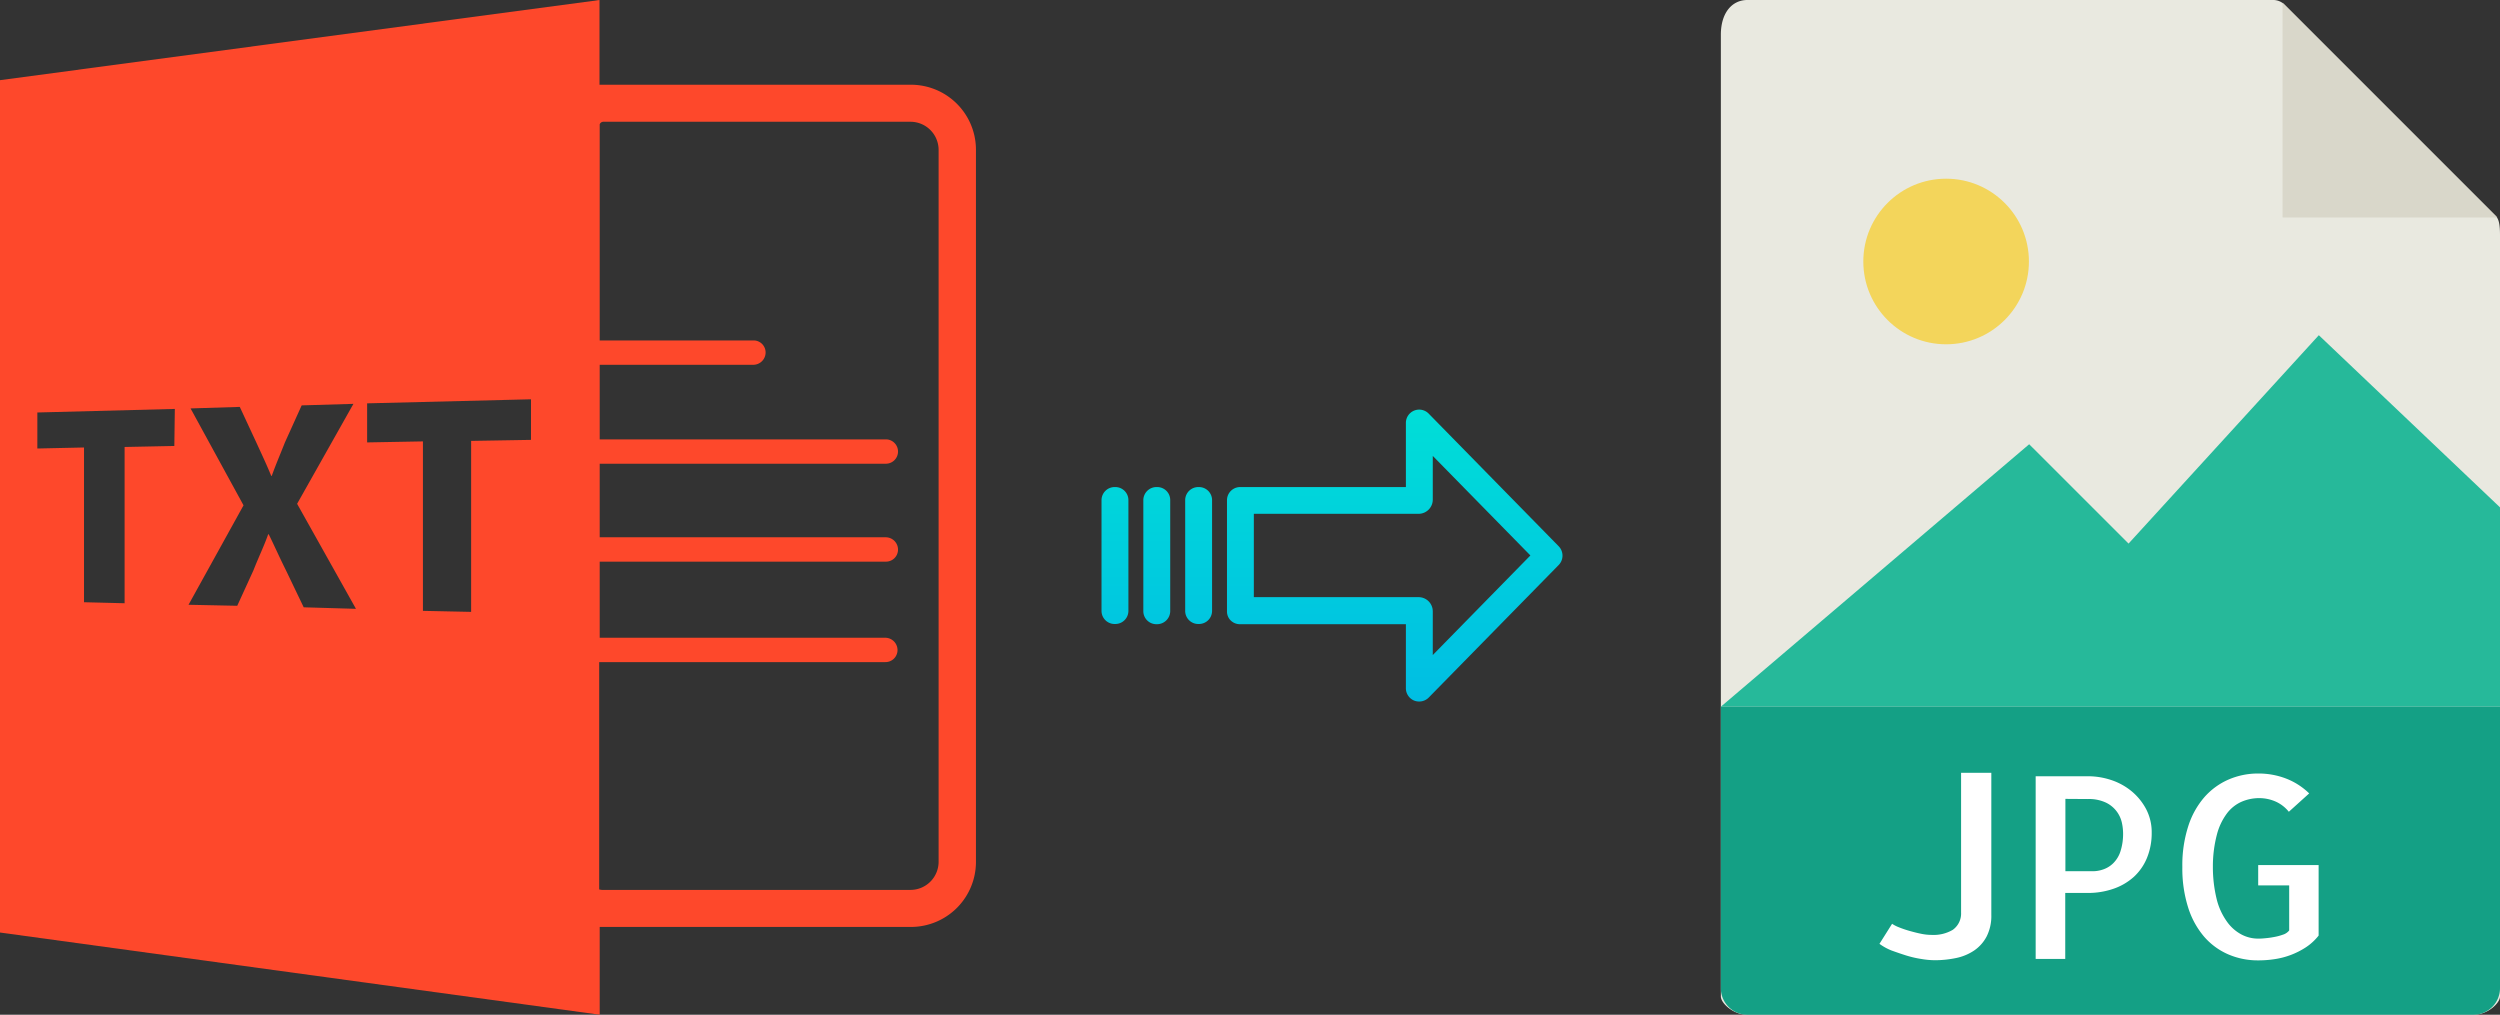
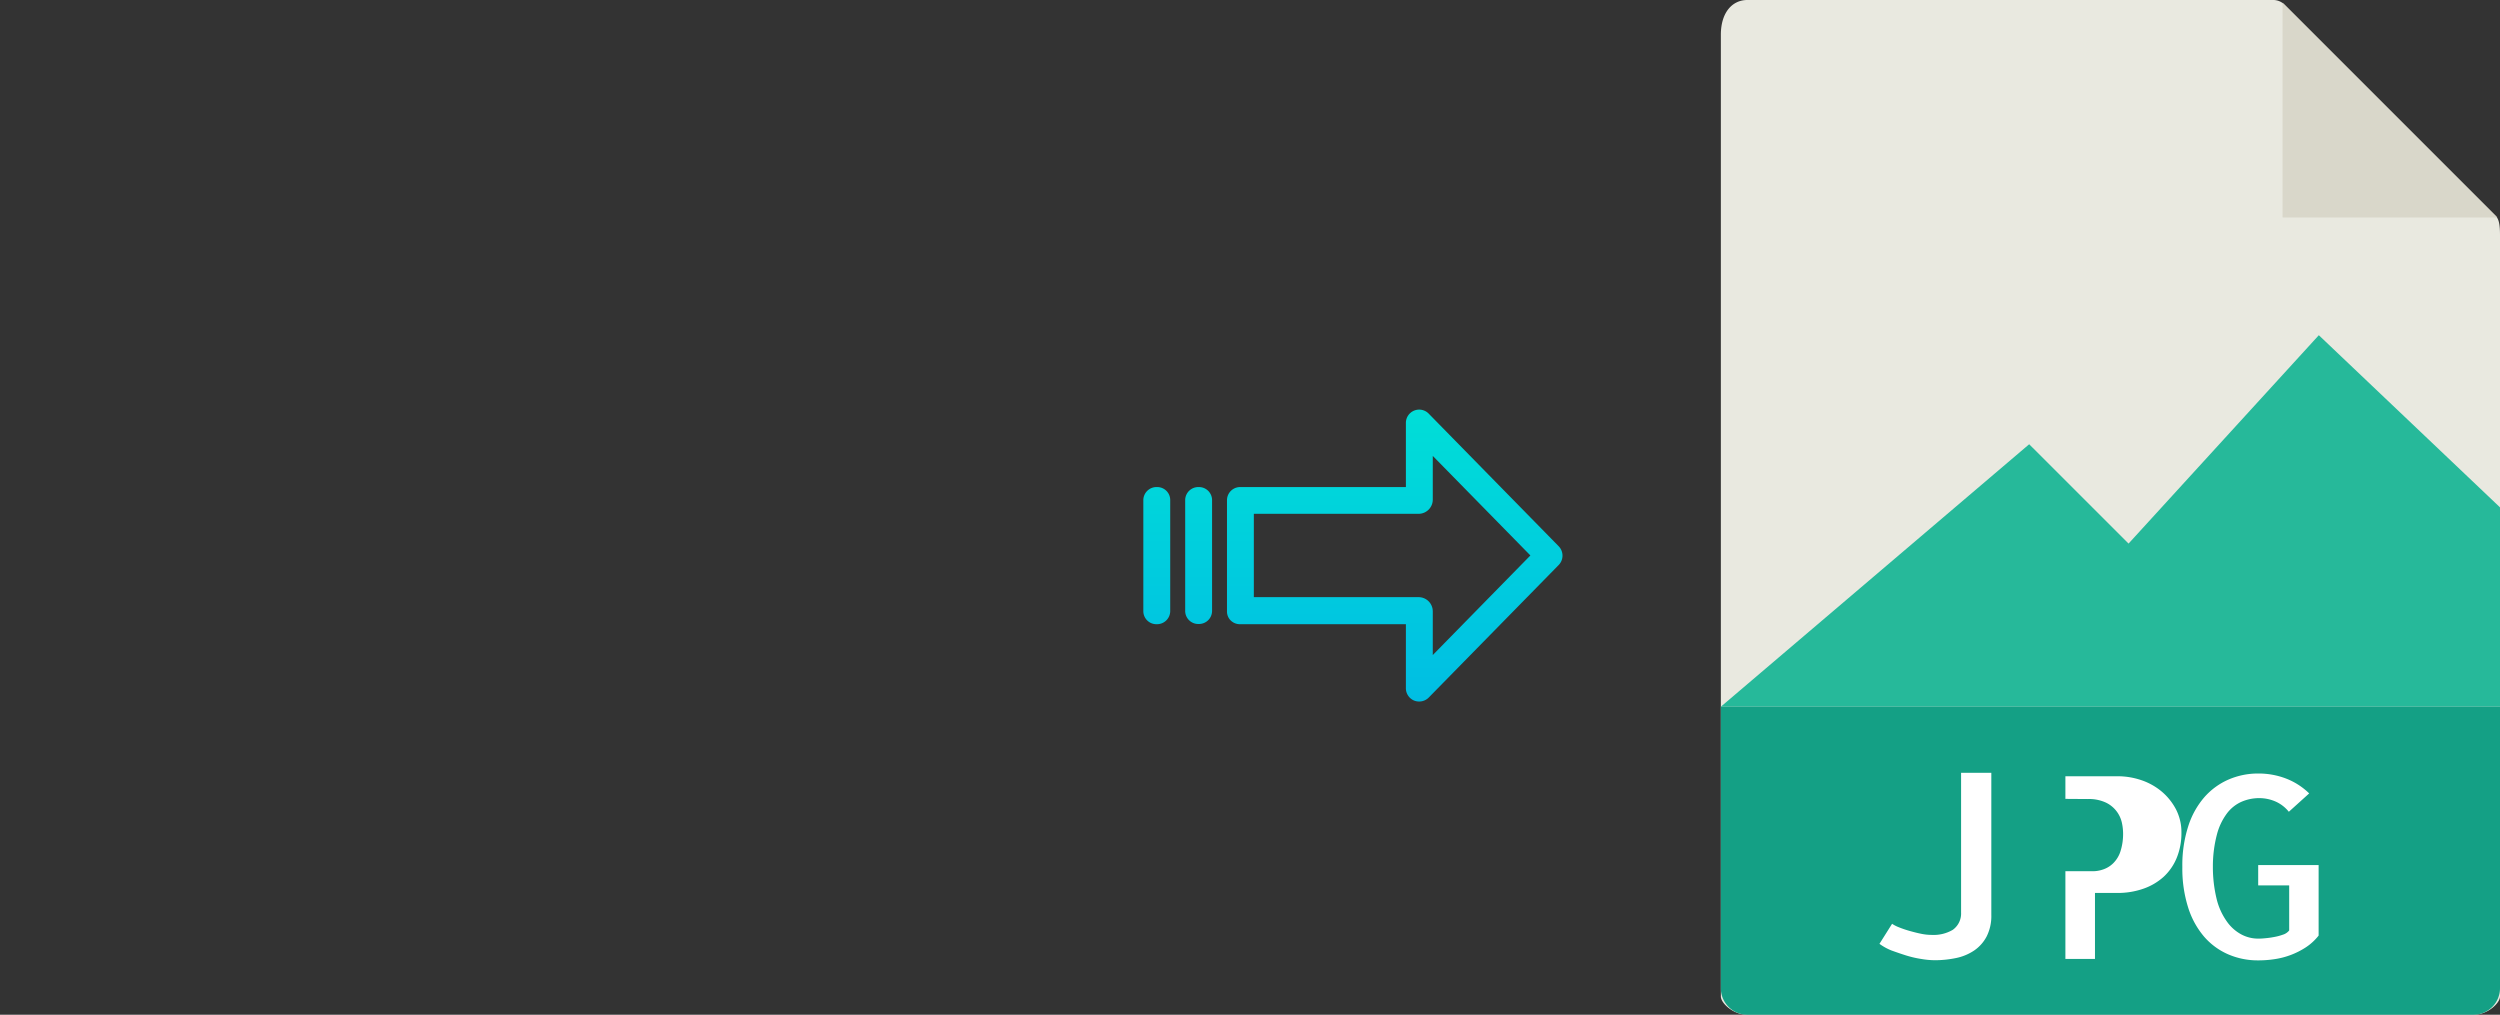
<svg xmlns="http://www.w3.org/2000/svg" xmlns:xlink="http://www.w3.org/1999/xlink" viewBox="0 0 492.75 200">
  <rect x="0" y="0" width="492.75" height="200" fill="#333333" stroke="none" />
  <defs>
    <style>.cls-1{fill:#e9e9e0;}.cls-2{fill:#d9d7ca;}.cls-3{fill:#f3d55b;}.cls-4{fill:#26b99a;}.cls-5{fill:#14a085;}.cls-6{fill:#fff;}.cls-7{fill:#fe482b;}.cls-8{fill:url(#linear-gradient);}.cls-9{fill:url(#linear-gradient-2);}.cls-10{fill:url(#linear-gradient-3);}.cls-11{fill:url(#linear-gradient-4);}</style>
    <linearGradient id="linear-gradient" x1="274.89" y1="135.94" x2="274.89" y2="16.74" gradientTransform="matrix(1, 0, 0, -1, 0, 186.59)" gradientUnits="userSpaceOnUse">
      <stop offset="0" stop-color="#00efd1" />
      <stop offset="1" stop-color="#00acea" />
    </linearGradient>
    <linearGradient id="linear-gradient-2" x1="236.24" y1="135.94" x2="236.24" y2="16.74" xlink:href="#linear-gradient" />
    <linearGradient id="linear-gradient-3" x1="228" y1="135.94" x2="228" y2="16.74" xlink:href="#linear-gradient" />
    <linearGradient id="linear-gradient-4" x1="219.75" y1="135.94" x2="219.75" y2="16.74" xlink:href="#linear-gradient" />
  </defs>
  <title>txt to jpg</title>
  <g id="Layer_2" data-name="Layer 2">
    <g id="JPG">
      <path class="cls-1" d="M448.05,0H344.4c-2.88,0-5.22,2.34-5.22,6.88V196.43c0,1.23,2.34,3.57,5.22,3.57H487.53c2.88,0,5.22-2.34,5.22-3.57V46.35c0-2.49-.33-3.29-.92-3.88L450.28.92A3.15,3.15,0,0,0,448.05,0Z" />
      <polygon class="cls-2" points="449.89 0.54 449.89 42.86 492.21 42.86 449.89 0.54" />
-       <circle class="cls-3" cx="383.58" cy="51.54" r="16.32" />
      <polygon class="cls-4" points="339.18 139.29 378.46 139.29 492.75 139.29 492.75 100 457.04 66.07 419.54 107.14 399.95 87.56 339.18 139.29" />
      <path class="cls-5" d="M487.53,200H344.4a5.23,5.23,0,0,1-5.22-5.23V139.29H492.75v55.48A5.23,5.23,0,0,1,487.53,200Z" />
      <path class="cls-6" d="M392.49,152.32v28a8.93,8.93,0,0,1-.93,4.27,7.61,7.61,0,0,1-2.49,2.78,10,10,0,0,1-3.59,1.47,20.51,20.51,0,0,1-4.18.42,16.65,16.65,0,0,1-2.51-.23,20.75,20.75,0,0,1-3-.68c-1-.31-2-.66-2.95-1a10.78,10.78,0,0,1-2.4-1.32l2.49-3.95a6.9,6.9,0,0,0,1.4.71c.6.24,1.26.47,2,.68s1.46.4,2.24.56a10.34,10.34,0,0,0,2.2.24,7.43,7.43,0,0,0,4.12-1,3.94,3.94,0,0,0,1.64-3.39V152.32Z" />
-       <path class="cls-6" d="M407.09,189h-5.86v-36h10.35a14.47,14.47,0,0,1,4.53.74,12.41,12.41,0,0,1,4,2.19,11.68,11.68,0,0,1,2.89,3.54,9.84,9.84,0,0,1,1.1,4.67,12.88,12.88,0,0,1-.93,4.95,10.45,10.45,0,0,1-2.59,3.74,11.62,11.62,0,0,1-4,2.34,15.24,15.24,0,0,1-5.17.83h-4.35v13Zm0-31.54v14.26h5.37a6.27,6.27,0,0,0,2.12-.37,5.2,5.2,0,0,0,1.93-1.2,5.8,5.8,0,0,0,1.42-2.31,11.25,11.25,0,0,0,.53-3.69,10,10,0,0,0-.24-2,5.77,5.77,0,0,0-3.13-3.95,7.88,7.88,0,0,0-3.61-.71Z" />
+       <path class="cls-6" d="M407.09,189v-36h10.35a14.47,14.47,0,0,1,4.53.74,12.41,12.41,0,0,1,4,2.19,11.68,11.68,0,0,1,2.89,3.54,9.84,9.84,0,0,1,1.1,4.67,12.88,12.88,0,0,1-.93,4.95,10.45,10.45,0,0,1-2.59,3.74,11.62,11.62,0,0,1-4,2.34,15.24,15.24,0,0,1-5.17.83h-4.35v13Zm0-31.54v14.26h5.37a6.27,6.27,0,0,0,2.12-.37,5.2,5.2,0,0,0,1.93-1.2,5.8,5.8,0,0,0,1.42-2.31,11.25,11.25,0,0,0,.53-3.69,10,10,0,0,0-.24-2,5.77,5.77,0,0,0-3.13-3.95,7.88,7.88,0,0,0-3.61-.71Z" />
      <path class="cls-6" d="M457,170.49V184.4a10.58,10.58,0,0,1-2.52,2.32,15.34,15.34,0,0,1-6.1,2.32,21,21,0,0,1-3.25.25,14.64,14.64,0,0,1-5.93-1.18,13.25,13.25,0,0,1-4.74-3.46,16.36,16.36,0,0,1-3.17-5.76,25.38,25.38,0,0,1-1.15-8,25.05,25.05,0,0,1,1.15-8,16.26,16.26,0,0,1,3.17-5.74,13.56,13.56,0,0,1,4.76-3.49,14.59,14.59,0,0,1,5.91-1.2,15.1,15.1,0,0,1,5.47,1,13.48,13.48,0,0,1,4.54,2.92L451.13,160a7,7,0,0,0-2.69-2.05,8.08,8.08,0,0,0-3.13-.64,8.77,8.77,0,0,0-3.44.69,7.3,7.3,0,0,0-2.93,2.31,12,12,0,0,0-2,4.23,24.64,24.64,0,0,0-.78,6.34,26.46,26.46,0,0,0,.75,6.35,12.83,12.83,0,0,0,2,4.39,8.23,8.23,0,0,0,2.83,2.54A7,7,0,0,0,445,185c.35,0,.83,0,1.43-.07a16.06,16.06,0,0,0,1.81-.25,10.72,10.72,0,0,0,1.73-.46,2.53,2.53,0,0,0,1.23-.83v-8.88h-6.11v-4H457Z" />
    </g>
    <g id="Layer_2-2" data-name="Layer 2">
      <g id="Layer_5_Image" data-name="Layer 5 Image">
-         <path class="cls-7" d="M118.2,182.7h61.4a12.82,12.82,0,0,0,12.76-12.8V29.5a12.82,12.82,0,0,0-12.8-12.8h-61.4V0L0,15.8v168L118.2,200ZM118.9,24h60.6a5.55,5.55,0,0,1,5.5,5.5V169.9a5.55,5.55,0,0,1-5.5,5.5H118.9a2.18,2.18,0,0,1-.8-.1V130.5h56.4a2.37,2.37,0,0,0,2.4-2.34v-.06a2.43,2.43,0,0,0-2.4-2.4H118.2v-15h56.4a2.37,2.37,0,0,0,2.4-2.34v-.06a2.43,2.43,0,0,0-2.4-2.4H118.2V91.4h56.4a2.4,2.4,0,1,0,0-4.8H118.2V71.9h30.3a2.43,2.43,0,0,0,2.4-2.4,2.37,2.37,0,0,0-2.34-2.4H118.2V24.5A.78.78,0,0,1,118.9,24ZM34.36,87.9l-9.8.2v30.8l-8-.2V88.2l-9.2.2V81.3l27.1-.7Zm25.5,31.8-3.5-7.3c-1.4-2.8-2.3-4.9-3.4-7.1h-.1c-.8,2.3-1.8,4.3-2.9,7.1l-3.2,7-9.6-.2L48,99.6,37.56,80.5l9.7-.3,3.3,7.1c1.1,2.4,2,4.3,2.9,6.5h.1c.9-2.5,1.7-4.3,2.6-6.6l3.3-7.3,10.2-.3L58.56,99.3,70.16,120Zm44.8-33-11.8.2v33.7l-9.5-.2V87l-11,.2V79.5l32.3-.8Z" />
-       </g>
+         </g>
    </g>
    <g id="Layer_3" data-name="Layer 3">
      <path class="cls-8" d="M281.59,81.52a2.62,2.62,0,0,0-4.49,1.86V96H244.49a2.6,2.6,0,0,0-2.65,2.54v22a2.46,2.46,0,0,0,.77,1.79,2.58,2.58,0,0,0,1.88.7H277.1v12.59a2.63,2.63,0,0,0,1.62,2.46,2.57,2.57,0,0,0,1,.19,2.64,2.64,0,0,0,1.89-.79l25.6-26.11a2.65,2.65,0,0,0,0-3.71Zm.81,47.59v-8.63a2.8,2.8,0,0,0-2.7-2.78H247.13V101.27H279.7a2.8,2.8,0,0,0,2.7-2.78V89.86l19.24,19.62Z" />
      <path class="cls-9" d="M236.25,96h0a2.59,2.59,0,0,0-2.65,2.54v0l0,21.89a2.58,2.58,0,0,0,2.59,2.56h.06a2.59,2.59,0,0,0,2.65-2.54v0l0-21.89A2.58,2.58,0,0,0,236.31,96Z" />
      <path class="cls-10" d="M228,96h0a2.6,2.6,0,0,0-2.65,2.54v21.93a2.57,2.57,0,0,0,2.58,2.56H228a2.6,2.6,0,0,0,2.65-2.54V98.53A2.56,2.56,0,0,0,228.07,96Z" />
-       <path class="cls-11" d="M219.76,96h0a2.59,2.59,0,0,0-2.65,2.54v0l0,21.89a2.58,2.58,0,0,0,2.59,2.56h.06a2.59,2.59,0,0,0,2.65-2.54v0l0-21.89A2.58,2.58,0,0,0,219.82,96Z" />
    </g>
  </g>
</svg>